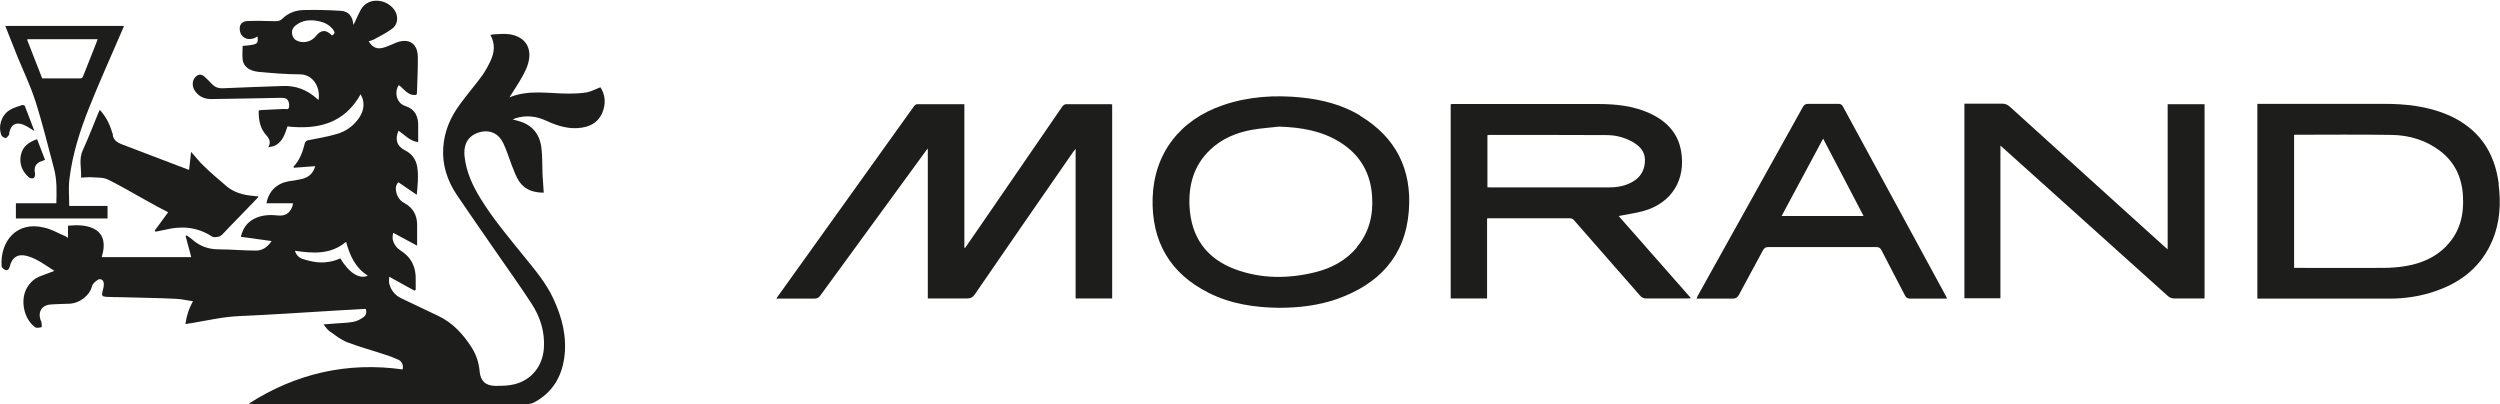
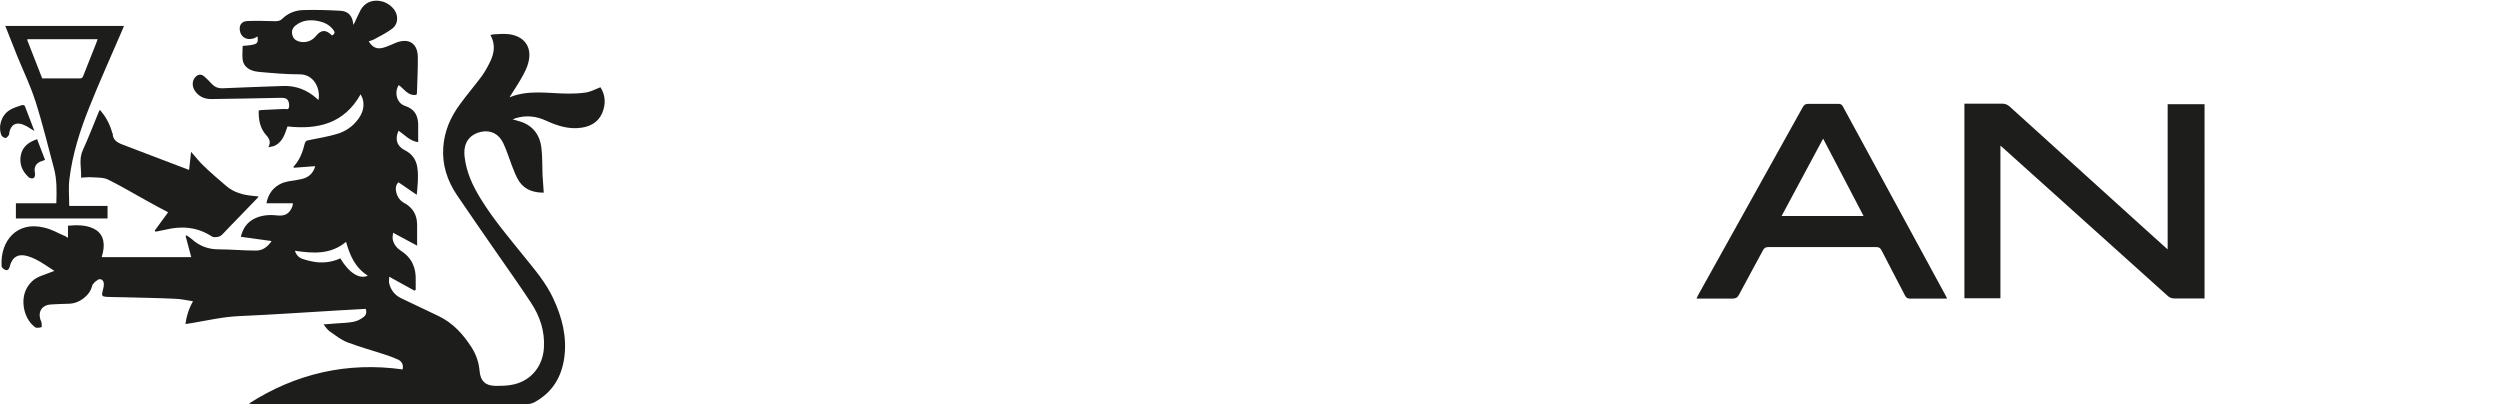
<svg xmlns="http://www.w3.org/2000/svg" id="Capa_2" data-name="Capa 2" viewBox="0 0 141.57 22.88">
  <defs>
    <style>      .cls-1 {        fill: #1d1d1b;      }    </style>
  </defs>
  <g id="Capa_1-2" data-name="Capa 1">
    <g>
-       <path class="cls-1" d="M60.91,8.44v8.46h2.07V5.91s-.07-.01-.09-.01c-.84,0-1.68,0-2.52,0-.08,0-.17.07-.22.14-1.6,2.32-3.19,4.64-4.78,6.96-.24.35-.48.69-.72,1.04-.01,0-.03-.01-.04-.02V5.9c-.91,0-1.79,0-2.67,0-.07,0-.16.07-.2.14-2.54,3.55-5.08,7.09-7.62,10.64-.05.06-.09.13-.16.23h.27c.63,0,1.25,0,1.88,0,.15,0,.25-.04.34-.17,1.98-2.72,3.96-5.43,5.94-8.14.03-.05.07-.09.15-.19v8.49h.25c.66,0,1.32,0,1.98,0,.21,0,.32-.07.43-.23,1.85-2.69,3.7-5.37,5.56-8.05.04-.05.08-.1.15-.19" />
-       <path class="cls-1" d="M84.37,10.61s-.08,0-.14,0v-2.95s.06-.02.09-.02c2.22,0,4.43,0,6.65.01.51,0,1,.12,1.45.37.41.23.73.53.73,1.04,0,.55-.23.98-.73,1.25-.39.22-.83.3-1.27.3-2.26,0-4.51,0-6.77,0M95.76,16.89c-1.39-1.58-2.75-3.13-4.1-4.66.5-.1,1-.16,1.47-.3,1.55-.46,2.34-1.77,2.07-3.36-.18-1.06-.85-1.73-1.79-2.16-.93-.42-1.92-.52-2.92-.52-2.71,0-5.41,0-8.12,0-.07,0-.14,0-.22.01v11h2.06v-4.53s.08-.01.1-.01c1.54,0,3.07,0,4.61,0,.08,0,.18.06.23.13,1.25,1.42,2.49,2.85,3.74,4.27.07.08.19.14.29.14.79.01,1.58,0,2.38,0,.05,0,.11,0,.2-.02" />
-       <path class="cls-1" d="M138.54,13.93c-.64.66-1.44.99-2.33,1.14-.42.07-.85.1-1.27.1-1.58.01-3.17,0-4.75,0h-.28v-7.53s.06-.01.08-.01c1.82,0,3.65-.02,5.47.01.99.02,1.92.3,2.72.91.83.63,1.23,1.5,1.29,2.52.07,1.07-.16,2.06-.93,2.85M141.5,10.42c-.23-1.83-1.15-3.16-2.87-3.91-1.17-.5-2.4-.63-3.65-.63-2.31,0-4.61,0-6.92,0h-.23v11.03h.23c2.42,0,4.85,0,7.27,0,.9,0,1.78-.14,2.63-.44,1.46-.51,2.57-1.41,3.18-2.86.43-1.02.49-2.1.35-3.18" />
      <path class="cls-1" d="M111.24,16.89h2.04v-8.64c.06.05.09.08.12.1.82.74,1.64,1.47,2.46,2.21,2.31,2.08,4.61,4.15,6.92,6.22.08.07.22.12.33.12.5.01,1.01,0,1.51,0,.07,0,.15,0,.22,0V5.9h-2.09v8.22c-.07-.06-.11-.09-.15-.13-.44-.4-.88-.8-1.32-1.19-2.49-2.25-4.98-4.5-7.47-6.76-.13-.12-.26-.17-.44-.17-.63,0-1.27,0-1.9,0h-.23v11.01Z" />
-       <path class="cls-1" d="M76.85,14c-.62.74-1.43,1.18-2.35,1.41-1.53.38-3.06.39-4.55-.16-1.64-.61-2.5-1.82-2.59-3.57-.06-1.22.25-2.32,1.16-3.19.67-.64,1.49-.98,2.38-1.14.51-.09,1.02-.12,1.53-.18,1.23.04,2.42.23,3.48.9,1.12.71,1.71,1.74,1.79,3.06.07,1.06-.17,2.04-.87,2.87M77.02,6.54c-1.02-.61-2.15-.9-3.33-1.02-1.5-.15-2.98-.06-4.42.43-2.46.83-3.93,2.75-4,5.29-.06,2.43.98,4.24,3.17,5.34,1.26.64,2.62.83,3.97.85,1.15,0,2.23-.13,3.28-.49,2.38-.84,3.89-2.41,4.09-5,.18-2.34-.73-4.17-2.77-5.39" />
      <path class="cls-1" d="M100.89,12.23c.78-1.46,1.56-2.9,2.35-4.38.77,1.47,1.52,2.91,2.29,4.38h-4.64ZM110.26,16.9c-.03-.06-.05-.1-.07-.14-1.94-3.58-3.89-7.15-5.83-10.73-.06-.11-.13-.15-.26-.15-.57,0-1.13.01-1.69,0-.17,0-.25.05-.33.2-1.98,3.56-3.96,7.11-5.94,10.67-.02.04-.04.09-.07.16h.23c.6,0,1.2,0,1.8,0,.18,0,.28-.05.37-.21.45-.85.91-1.68,1.36-2.52.07-.14.16-.19.32-.19,2.03,0,4.06,0,6.09,0,.16,0,.24.05.31.19.44.86.89,1.71,1.33,2.56.06.12.14.17.29.17.63,0,1.27,0,1.9,0,.06,0,.12,0,.2-.01" />
      <path class="cls-1" d="M19.6,13.7c.21.76.51,1.46,1.23,1.91-.47.22-1.06-.15-1.56-.98-.41.19-.85.26-1.3.22-.28-.03-.57-.1-.84-.19-.21-.07-.36-.23-.43-.46,1.02.15,2.01.23,2.89-.5M18.79,2c-.33-.34-.61-.32-.9.04-.23.29-.6.41-.96.31-.2-.06-.34-.18-.38-.39-.05-.21.02-.38.18-.51.39-.32.85-.35,1.33-.25.32.07.59.21.8.47.11.14.13.25-.07.34M5.52,15.85c.2-.11.37.02.36.26,0,.13-.04.26-.07.38-.06.25-.04.3.21.32.28.02.56.01.85.02,1.02.03,2.05.04,3.07.09.32.01.65.09.99.14-.24.42-.37.84-.43,1.29.15-.02.27-.04.39-.06.88-.15,1.75-.35,2.65-.39,1.86-.08,3.72-.21,5.58-.32.53-.03,1.06-.06,1.59-.09.07.2.02.37-.13.47-.16.12-.35.22-.55.26-.3.06-.61.07-.92.09-.24.02-.49.04-.79.06.13.16.21.29.33.38.33.23.65.49,1.01.63.71.27,1.45.47,2.17.71.25.08.49.17.73.28.21.11.29.3.24.55-3.14-.44-6.04.23-8.7,1.93.07.02.13.03.2.03,5.19,0,10.38,0,15.57,0,.13,0,.28-.04.39-.1,1-.54,1.53-1.4,1.69-2.5.17-1.19-.12-2.31-.62-3.38-.41-.88-1.03-1.61-1.63-2.35-.86-1.07-1.75-2.11-2.47-3.28-.46-.74-.82-1.51-.92-2.39-.09-.77.25-1.27.96-1.42.52-.1.97.11,1.23.65.19.4.32.83.48,1.25.13.32.24.65.43.93.34.49.86.62,1.38.62-.02-.37-.05-.7-.07-1.04-.02-.49,0-.99-.06-1.48-.09-.79-.52-1.33-1.31-1.54-.1-.03-.2-.06-.32-.09.08-.03.12-.05.18-.07.6-.18,1.17-.11,1.73.15.63.29,1.29.5,2,.39.61-.09,1.05-.41,1.23-1.02.14-.46.07-.9-.17-1.27-.28.11-.52.24-.77.29-.35.06-.71.07-1.07.07-1.09,0-2.19-.24-3.31.21.25-.4.49-.75.69-1.11.15-.27.31-.56.38-.86.22-.85-.2-1.47-1.07-1.6-.27-.04-.55-.01-.82,0-.08,0-.17.02-.26.04.28.5.23.99.01,1.46-.14.3-.3.59-.49.86-.4.54-.84,1.05-1.24,1.6-.54.73-.89,1.53-.95,2.45-.07.99.23,1.88.77,2.69.72,1.07,1.46,2.12,2.19,3.18.68.98,1.37,1.95,2.02,2.94.5.76.78,1.61.72,2.54-.06,1.01-.69,1.82-1.67,2.06-.35.09-.73.09-1.1.09-.54-.01-.82-.28-.87-.82-.04-.49-.19-.94-.45-1.35-.48-.75-1.06-1.39-1.87-1.78-.71-.35-1.43-.67-2.14-1.02-.35-.17-.57-.46-.66-.83-.03-.12,0-.26,0-.38.5.28.97.54,1.43.79.02-.02.05-.03.07-.05,0-.17,0-.34,0-.51.03-.72-.21-1.3-.84-1.7-.23-.15-.4-.36-.46-.64-.02-.12,0-.24.02-.38.48.26.91.49,1.36.73,0-.42,0-.8,0-1.18,0-.55-.23-.96-.72-1.23-.23-.12-.38-.32-.45-.57-.06-.22-.06-.43.11-.61.34.24.68.46,1.04.71.05-.55.11-1.05.03-1.56-.07-.44-.3-.76-.7-.96-.46-.23-.58-.63-.36-1.11.35.24.64.59,1.11.65,0-.3,0-.58,0-.87.02-.57-.15-.99-.76-1.19-.45-.15-.61-.76-.34-1.17.31.21.52.63,1,.55.01-.04.03-.07.03-.1.02-.69.06-1.37.05-2.06-.02-.77-.52-1.07-1.24-.79-.08.03-.15.07-.23.1-.16.06-.32.14-.48.18-.36.1-.61,0-.83-.36.11-.04.21-.06.3-.11.35-.19.71-.37,1.02-.6.25-.18.34-.48.26-.8-.1-.38-.53-.73-.98-.78-.45-.06-.83.12-1.05.5-.12.23-.23.47-.34.71-.02.05-.05.1-.08.15-.04-.48-.26-.78-.74-.8-.69-.04-1.39-.06-2.08-.04-.44.01-.87.16-1.2.49-.12.12-.25.14-.4.14-.51-.01-1.03-.03-1.55-.01-.37,0-.54.26-.44.62.11.41.59.53.98.25.06.44,0,.47-.84.54,0,.26-.03.52,0,.78.05.39.38.64.91.69.77.07,1.55.14,2.33.14.75,0,1.17.73,1.06,1.44,0,0-.01,0-.02,0-.03-.02-.05-.04-.08-.07-.55-.49-1.18-.74-1.92-.71-1.15.04-2.3.08-3.44.13-.22,0-.4-.06-.56-.22-.14-.15-.28-.3-.44-.44-.19-.17-.38-.14-.54.05-.16.19-.17.49-.02.73.22.34.54.49.94.49,1.31-.02,2.61-.04,3.92-.07.08,0,.17,0,.25.02.18.04.26.23.24.49-.02.19-.17.12-.27.12-.43.02-.85.04-1.28.06-.06,0-.11.02-.17.03-.01.53.07,1,.43,1.4.17.19.28.4.11.68.16-.03.31-.05.43-.12.4-.23.52-.65.66-1.06,1.72.19,3.21-.16,4.14-1.82.05.11.11.21.13.31.1.41-.03.78-.27,1.1-.3.41-.71.69-1.18.83-.53.16-1.08.25-1.63.36-.12.02-.18.07-.21.18-.12.48-.28.94-.64,1.32,0,.02.01.04.02.06.4-.03.8-.06,1.21-.09-.11.4-.37.64-.77.73-.25.06-.5.09-.75.13-.66.12-1.12.56-1.24,1.24h1.5c-.02.09-.02.13-.03.17-.16.42-.42.57-.86.52-.45-.05-.9-.02-1.31.19-.41.21-.65.57-.75,1.02.58.08,1.15.16,1.74.24-.23.34-.52.55-.9.54-.7,0-1.4-.07-2.1-.07-.59,0-1.09-.19-1.52-.58-.09-.08-.19-.14-.29-.21-.02.01-.04.02-.06.03.11.4.21.8.32,1.2h-5.07c.03-.1.05-.19.07-.27.14-.64-.05-1.12-.54-1.35-.45-.21-.93-.2-1.44-.16v.69c-.09-.05-.14-.1-.21-.12-.38-.16-.74-.38-1.14-.46C.96,12.5,0,13.65.09,15.07c0,.08.13.19.22.22.13.04.21-.06.24-.19.13-.54.47-.75,1-.6.56.16,1.01.51,1.53.84-.28.11-.52.2-.77.29-.36.13-.62.37-.8.7-.37.68-.16,1.7.44,2.17.03.02.07.06.11.06.1,0,.22,0,.29-.04.04-.03,0-.17,0-.26-.01-.07-.06-.13-.07-.19-.13-.46.13-.81.61-.83.33-.01.66-.04.99-.04.6,0,1.2-.46,1.33-.99.03-.14.19-.28.33-.36" />
      <path class="cls-1" d="M5.53,2.22c-.05.13-.08.23-.12.32-.23.58-.46,1.16-.69,1.74-.03.08-.06.16-.18.16-.72,0-1.44,0-2.15,0-.29-.75-.57-1.45-.84-2.15,0-.02,0-.05,0-.07h3.99ZM2,5.7c.4,1.27.72,2.57,1.06,3.85.17.64.15,1.29.13,1.96H.9v.86h5.19v-.71h-2.17c0-.52-.05-1.02.01-1.51.17-1.41.6-2.76,1.12-4.06.59-1.48,1.25-2.93,1.88-4.4.03-.06.05-.12.09-.22H.3c.23.58.46,1.16.69,1.74.34.83.73,1.63,1,2.48" />
      <path class="cls-1" d="M6.35,7.53s-.01-.07-.02-.1c-.14-.45-.35-.85-.68-1.21-.04.08-.06.12-.08.17-.29.7-.56,1.42-.88,2.11-.24.52-.07,1.03-.1,1.56.23-.01.43-.04.63-.02.31.02.66,0,.92.14.75.37,1.46.8,2.19,1.2.41.23.82.45,1.19.64-.26.35-.51.7-.76,1.04.02.02.03.04.05.06.18-.04.36-.07.54-.11.94-.23,1.82-.16,2.65.38.1.07.29.04.42,0,.11-.04.21-.15.3-.25.25-.26.5-.53.76-.79.38-.4.77-.8,1.16-1.2-.03-.02-.03-.03-.04-.03-.1-.01-.19-.02-.29-.03-.55-.05-1.07-.19-1.5-.56-.43-.37-.87-.74-1.28-1.14-.25-.23-.45-.51-.71-.79-.04.35-.07.68-.11,1.01-.03,0-.06,0-.09-.02-1.23-.47-2.46-.94-3.7-1.41-.31-.12-.55-.28-.54-.65" />
      <path class="cls-1" d="M2.31,9.15c.07-.03.15-.06.24-.1-.15-.39-.3-.77-.45-1.17-.46.16-.82.41-.92.9-.1.51.08.93.46,1.27.06.05.21.07.27.03.06-.04.09-.18.07-.27-.06-.34.02-.52.32-.67" />
      <path class="cls-1" d="M.31,7.82c.06,0,.14-.1.19-.17.03-.04.02-.11.03-.16.1-.44.37-.59.79-.43.22.09.41.23.63.36-.18-.46-.36-.94-.54-1.41-.01-.04-.12-.08-.16-.06-.24.08-.49.15-.7.28-.47.29-.67.92-.47,1.43.03.07.15.15.23.15" />
    </g>
  </g>
</svg>